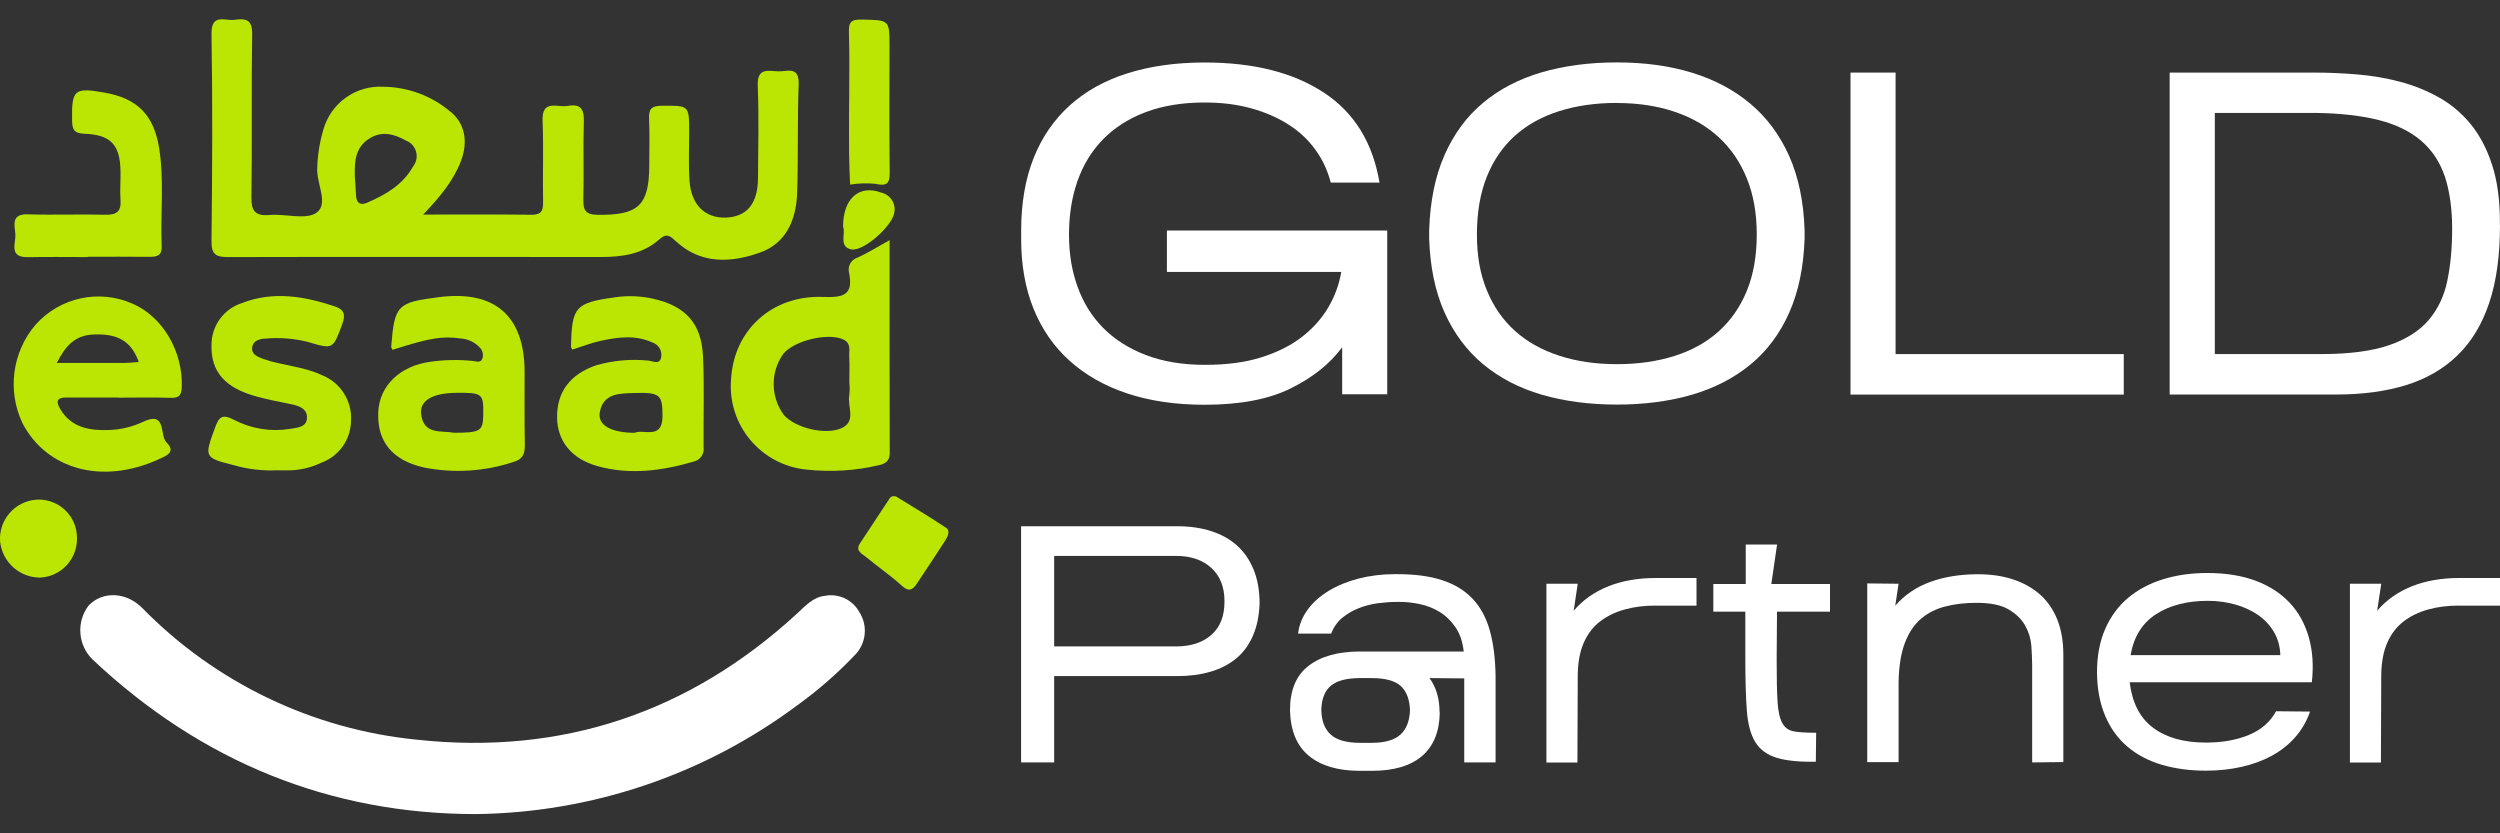
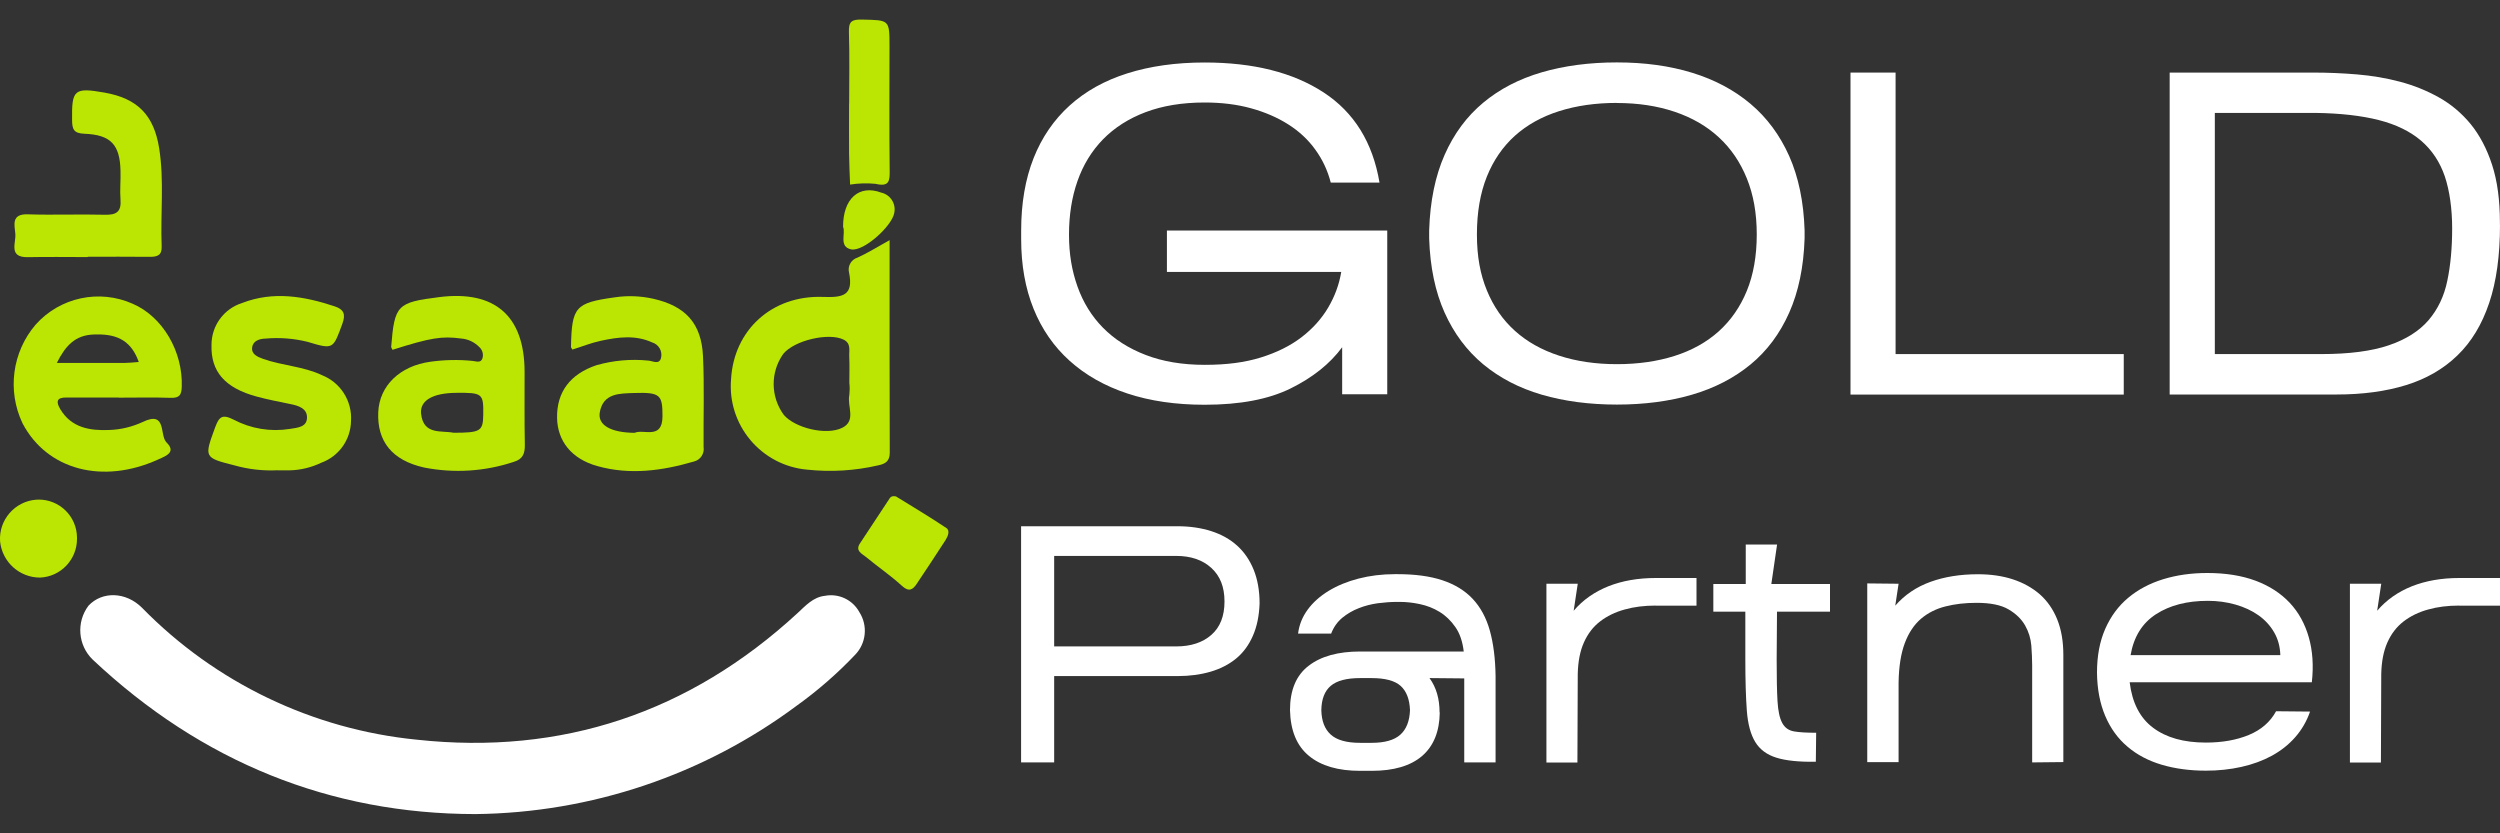
<svg xmlns="http://www.w3.org/2000/svg" id="Layer_1" data-name="Layer 1" viewBox="0 0 300 100">
  <rect x="0" y="0" width="300" height="100" fill="#333333" stroke="none" />
  <defs>
    <style>
      .cls-1 {
        fill: #fff;
      }

      .cls-2 {
        fill: #bbe604;
      }

      .cls-3 {
        fill: none;
      }
    </style>
  </defs>
  <rect class="cls-3" width="300" height="100" />
  <g id="Esaad_logo" data-name="Esaad logo">
    <g id="Group_1" data-name="Group 1">
      <path id="Path_3520" data-name="Path 3520" class="cls-1" d="m57.03,97.69c-17.33-.02-32.82-6.22-45.91-18.54-1.77-1.72-1.99-4.49-.5-6.47,1.64-1.75,4.49-1.69,6.44.27,8.78,8.97,20.44,14.57,32.93,15.81,17.43,1.9,32.77-3.25,45.72-15.19.97-.9,1.88-1.92,3.27-2.07,1.66-.32,3.33.47,4.14,1.95,1.05,1.63.83,3.77-.53,5.15-2.13,2.24-4.47,4.28-6.98,6.08-11.16,8.31-24.67,12.86-38.58,13.01Z" />
-       <path id="Path_3521" data-name="Path 3521" class="cls-2" d="m50.76,25.75c4.7,0,8.86-.03,13.01.02,1.16.01,1.42-.44,1.4-1.5-.06-3.25.07-6.5-.06-9.75-.11-2.68,1.79-1.58,3.01-1.81,1.56-.29,1.99.39,1.94,1.9-.1,3.1.02,6.19-.06,9.29-.03,1.34.26,1.87,1.77,1.88,4.82.05,6.12-1.12,6.14-5.9,0-1.86.06-3.72-.02-5.57-.05-1.14.18-1.61,1.5-1.62,3.31-.02,3.31-.1,3.31,3.2,0,1.93-.09,3.88.04,5.8.2,2.89,1.86,4.5,4.34,4.42,2.54-.08,3.86-1.66,3.88-4.74.03-3.71.11-7.43-.03-11.14-.08-2.12,1.27-1.72,2.43-1.67,1.06.05,2.56-.69,2.48,1.55-.16,4.33-.04,8.67-.18,12.99-.1,3.22-1.28,6.09-4.49,7.22-3.44,1.21-7.02,1.42-10.02-1.33-.71-.65-1.12-1.09-2.04-.26-1.96,1.75-4.41,2.11-6.93,2.11-14.93,0-29.87-.03-44.81.01-1.44,0-2.01-.3-1.99-1.9.09-8.28.14-16.56,0-24.84-.04-2.58,1.62-1.57,2.77-1.73,1.26-.18,2.14-.1,2.11,1.7-.11,6.5.01,13-.09,19.5-.03,1.71.4,2.37,2.18,2.22,1.92-.17,4.38.63,5.65-.29,1.48-1.07-.07-3.55.07-5.42.05-1.55.3-3.08.74-4.56.91-3.17,3.88-5.3,7.18-5.12,2.89.03,5.68,1.04,7.91,2.87,1.9,1.43,2.32,3.69,1.4,6.08-.9,2.33-2.46,4.23-4.54,6.41Zm-8.19-4.66c.05.77.12,1.54.15,2.31.03.93.48,1.3,1.34.92,2.22-.96,4.27-2.13,5.52-4.36.68-.88.52-2.13-.36-2.81-.15-.12-.32-.21-.5-.28-1.39-.77-2.86-1.21-4.38-.26-1.7,1.06-1.81,2.73-1.76,4.48Z" />
      <path id="Path_3522" data-name="Path 3522" class="cls-2" d="m106.75,28.82c0,8.72-.01,17.11.02,25.51,0,1.02-.54,1.34-1.38,1.51-2.79.65-5.67.82-8.52.52-5.53-.49-9.62-5.36-9.14-10.89.34-5.84,4.88-10.06,11.02-9.84,2.39.09,3.69-.15,3.14-2.9-.21-.78.25-1.59,1.02-1.82,1.18-.53,2.29-1.23,3.84-2.09Zm-4.83,17.2c0-1.08.04-2.16-.01-3.23-.04-.72.25-1.57-.67-2.03-1.77-.89-5.93.08-7.25,1.71-1.56,2.2-1.53,5.14.06,7.31,1.31,1.56,5.11,2.53,7.05,1.54,1.68-.86.53-2.6.82-3.92.05-.46.06-.92.01-1.39h0Z" />
      <path id="Path_3523" data-name="Path 3523" class="cls-2" d="m14.25,47.7c-2.08,0-4.17.02-6.25,0-1.24-.02-1.29.52-.76,1.41,1.34,2.24,3.57,2.58,5.84,2.49,1.39-.04,2.75-.37,4.02-.95,2.95-1.44,2.01,1.59,2.88,2.44,1.18,1.16-.02,1.61-.96,2.03-6.67,3.05-13.37,1.28-16.31-4.31-1.87-3.92-1.25-8.58,1.58-11.87,2.93-3.27,7.63-4.27,11.63-2.49,3.6,1.55,6.04,5.73,5.89,9.96-.03.99-.28,1.36-1.31,1.33-2.08-.07-4.17-.02-6.25-.02h0Zm2.4-4.27c-1.01-2.86-3-3.38-5.41-3.29-2.21.08-3.38,1.33-4.42,3.41,2.98,0,5.59,0,8.2,0,.45,0,.91-.06,1.62-.11h0Z" />
      <path id="Path_3524" data-name="Path 3524" class="cls-2" d="m47.1,41.98c-.1-.21-.16-.28-.16-.35.41-5.04.7-5.34,5.8-5.98,6.63-.83,10.18,2.25,10.21,8.9.01,2.94-.03,5.88.03,8.82.02,1.07-.25,1.74-1.35,2.06-3.46,1.15-7.17,1.38-10.75.67-3.83-.86-5.64-3.14-5.49-6.63.13-3.17,2.59-5.56,6.25-6.06,1.69-.24,3.4-.27,5.09-.1.41.04.97.3,1.17-.33.13-.46,0-.96-.34-1.29-.59-.62-1.38-1.01-2.24-1.07-2.28-.3-3.6-.11-8.23,1.36Zm7.33,9.95c3.23,0,3.53-.19,3.56-2.15.04-2.56-.09-2.67-3.24-2.64-2.8.02-4.39.91-4.22,2.51.28,2.6,2.48,1.98,3.89,2.28h0Z" />
      <path id="Path_3525" data-name="Path 3525" class="cls-2" d="m68.68,41.94c-.09-.17-.16-.23-.16-.3.09-4.82.51-5.3,5.26-5.96,1.53-.23,3.09-.17,4.61.17,3.84.87,5.78,2.92,5.97,6.88.17,3.63.04,7.27.07,10.9.13.79-.37,1.56-1.15,1.75-3.83,1.12-7.71,1.65-11.63.54-3.06-.86-4.75-2.99-4.8-5.76-.06-3.11,1.57-5.28,4.74-6.34,2.01-.57,4.11-.76,6.19-.55.52.02,1.33.56,1.55-.34.18-.8-.28-1.6-1.07-1.84-2.02-.92-4.09-.64-6.14-.2-1.18.25-2.31.71-3.44,1.06Zm7.48,10c1.07-.5,3.33.89,3.34-1.99,0-2.56-.25-2.89-3.39-2.79-1.75.06-3.75,0-4.14,2.35-.25,1.51,1.35,2.41,4.2,2.43h0Z" />
      <path id="Path_3526" data-name="Path 3526" class="cls-2" d="m33.33,56.43c-1.76.09-3.52-.11-5.21-.59-3.66-.92-3.61-.97-2.32-4.51.48-1.31.85-1.68,2.24-.97,2.07,1.09,4.43,1.48,6.74,1.11.91-.15,2.07-.2,2.06-1.39,0-1.07-1.02-1.4-1.98-1.59-1.36-.28-2.72-.54-4.05-.9-3.82-1.03-5.52-3.01-5.43-6.17-.02-2.32,1.48-4.38,3.7-5.07,3.73-1.44,7.43-.8,11.08.41,1.09.36,1.35.93.92,2.1-1.12,3.04-1.06,3.1-4.17,2.16-1.65-.41-3.36-.54-5.05-.39-.69.02-1.49.24-1.6,1.05-.11.82.6,1.13,1.3,1.38,2.32.83,4.84.89,7.1,1.97,2.22.89,3.62,3.11,3.46,5.5-.04,2.24-1.45,4.22-3.55,4.99-1.19.57-2.48.89-3.79.92-.54,0-1.08,0-1.45,0Z" />
      <path id="Path_3527" data-name="Path 3527" class="cls-2" d="m10.54,30.85c-2.39,0-4.79-.04-7.18.01s-1.42-1.71-1.52-2.8c-.09-1.05-.52-2.41,1.49-2.34,3.09.1,6.18-.03,9.26.05,1.38.04,1.99-.37,1.87-1.82-.09-1.15.04-2.31,0-3.47-.07-3.11-1.16-4.31-4.33-4.43-1.3-.05-1.47-.55-1.48-1.66-.05-3.62.25-3.92,3.88-3.28,3.96.7,5.93,2.68,6.57,6.68.62,3.91.14,7.86.3,11.79.04,1.08-.55,1.25-1.46,1.24-2.47-.03-4.94-.01-7.41-.01v.03Z" />
      <path id="Path_3528" data-name="Path 3528" class="cls-2" d="m101.9,12.43c0-2.86.06-5.72-.03-8.58-.04-1.26.32-1.53,1.56-1.5,3.31.07,3.31,0,3.31,3.21,0,4.95-.04,9.9.02,14.85.02,1.29-.03,2.04-1.69,1.65-1.02-.1-2.05-.07-3.06.09-.04-1.23-.11-2.46-.12-3.69-.02-2.01,0-4.02,0-6.03h.01Z" />
      <path id="Path_3529" data-name="Path 3529" class="cls-2" d="m107.5,59.56c1.92,1.19,4.03,2.44,6.06,3.8.49.33.17,1.03-.12,1.49-1.12,1.74-2.27,3.46-3.42,5.19-.49.74-.95,1.03-1.8.25-1.35-1.24-2.89-2.28-4.31-3.46-.47-.39-1.32-.72-.71-1.63,1.15-1.73,2.28-3.47,3.43-5.2.16-.25.29-.56.88-.43Z" />
      <path id="Path_3530" data-name="Path 3530" class="cls-2" d="m4.59,59.95c2.54-.03,4.62,2,4.65,4.54,0,.05,0,.09,0,.14.02,2.5-1.94,4.58-4.44,4.68-2.47,0-4.54-1.88-4.79-4.34-.18-2.59,1.79-4.84,4.38-5.01.07,0,.14,0,.21,0Z" />
      <path id="Path_3531" data-name="Path 3531" class="cls-2" d="m101.17,27.22c-.01-3.41,1.93-5.09,4.57-4.11,1.11.25,1.81,1.34,1.57,2.45-.27,1.57-3.7,4.69-5.19,4.36s-.61-1.91-.95-2.7Z" />
    </g>
  </g>
  <g>
    <g>
-       <path class="cls-1" d="m126.5,81.13v10.36h-3.97v-28.34h18.78c1.48,0,2.83.2,4.05.59,1.21.39,2.25.97,3.1,1.74.85.77,1.51,1.73,1.98,2.89.47,1.16.71,2.51.71,4.05-.05,1.48-.32,2.78-.81,3.89-.49,1.11-1.15,2.01-2,2.71-.85.7-1.87,1.23-3.06,1.58-1.19.35-2.51.53-3.97.53h-14.82Zm0-3.56h14.65c1.75,0,3.16-.46,4.21-1.38,1.05-.92,1.58-2.25,1.58-4.01s-.53-3.07-1.58-4.03c-1.05-.96-2.46-1.44-4.21-1.44h-14.65v10.85Z" />
+       <path class="cls-1" d="m126.5,81.13v10.36h-3.97v-28.34h18.78c1.48,0,2.83.2,4.05.59,1.21.39,2.25.97,3.1,1.74.85.77,1.51,1.73,1.98,2.89.47,1.16.71,2.51.71,4.05-.05,1.48-.32,2.78-.81,3.89-.49,1.11-1.15,2.01-2,2.71-.85.7-1.87,1.23-3.06,1.58-1.19.35-2.51.53-3.97.53Zm0-3.56h14.65c1.75,0,3.16-.46,4.21-1.38,1.05-.92,1.58-2.25,1.58-4.01s-.53-3.07-1.58-4.03c-1.05-.96-2.46-1.44-4.21-1.44h-14.65v10.85Z" />
      <path class="cls-1" d="m172.77,85.5c-.03,2.29-.74,4.03-2.12,5.22-1.39,1.19-3.41,1.78-6.05,1.78h-1.38c-2.65,0-4.7-.6-6.15-1.8-1.46-1.2-2.21-3.03-2.27-5.48,0-2.4.74-4.18,2.23-5.32,1.48-1.15,3.55-1.72,6.19-1.72h12.43c-.14-1.19-.47-2.17-1.01-2.94s-1.17-1.38-1.9-1.82c-.73-.45-1.52-.75-2.37-.93-.85-.18-1.64-.26-2.37-.26h-.4c-.73,0-1.48.06-2.27.16-.78.11-1.54.3-2.27.59-.73.28-1.39.67-1.98,1.15-.59.49-1.04,1.12-1.34,1.9h-3.97c.13-1.05.52-2.01,1.15-2.87.63-.86,1.47-1.61,2.51-2.25,1.04-.63,2.24-1.13,3.6-1.48,1.36-.35,2.81-.53,4.35-.53h.32c2.11,0,3.9.24,5.38.73s2.7,1.23,3.64,2.23c.94,1,1.63,2.27,2.06,3.81.43,1.54.66,3.36.69,5.46v10.36h-3.76v-10.08l-4.17-.04c.81,1.11,1.21,2.48,1.21,4.13Zm-14.21-.28c.03,1.3.4,2.27,1.13,2.93.73.66,1.9.99,3.52.99h1.38c1.56,0,2.71-.32,3.44-.97.73-.65,1.12-1.63,1.17-2.95-.05-1.32-.43-2.29-1.13-2.92-.7-.62-1.86-.93-3.48-.93h-1.38c-1.62,0-2.79.31-3.52.93-.73.62-1.11,1.59-1.13,2.92Z" />
      <path class="cls-1" d="m198.68,72.67c-1.35,0-2.59.15-3.72.47-1.13.31-2.12.79-2.96,1.44s-1.48,1.49-1.94,2.53c-.46,1.04-.7,2.3-.73,3.78l-.04,10.61h-3.72v-21.45h3.76l-.49,3.24c1.11-1.3,2.5-2.27,4.17-2.94,1.67-.66,3.56-.99,5.67-.99h4.9v3.32h-4.9Z" />
      <path class="cls-1" d="m217.9,91.41c-2.02.03-3.6-.13-4.74-.49-1.13-.35-1.98-.98-2.53-1.88-.55-.9-.89-2.16-1.01-3.76-.12-1.61-.18-3.65-.18-6.13v-5.75h-3.84v-3.32h3.89v-4.74h3.76l-.69,4.74h7.04v3.32h-6.36l-.04,5.75c0,2.13.03,3.79.1,4.98.07,1.19.26,2.06.57,2.63.31.57.78.9,1.42,1.01s1.52.16,2.65.16l-.04,3.48Z" />
      <path class="cls-1" d="m247.58,91.45l-3.72.04v-11.66c0-.7-.04-1.48-.1-2.35-.07-.86-.32-1.67-.75-2.43-.43-.75-1.09-1.4-1.98-1.92-.89-.53-2.17-.79-3.85-.79-1.35,0-2.59.14-3.72.43-1.13.28-2.11.78-2.94,1.48-.82.7-1.47,1.67-1.94,2.92s-.72,2.82-.75,4.74v9.55h-3.76v-21.45l3.76.04-.4,2.63c1.13-1.3,2.54-2.25,4.23-2.86,1.69-.61,3.58-.91,5.69-.91,1.54,0,2.94.2,4.19.61s2.33,1.01,3.24,1.8c.9.8,1.6,1.8,2.09,3.02s.73,2.63.73,4.25v12.87Z" />
      <path class="cls-1" d="m277.21,85.38c-.4,1.16-1,2.19-1.78,3.08-.78.89-1.72,1.63-2.81,2.23-1.09.59-2.31,1.04-3.66,1.34s-2.77.45-4.25.45c-1.94,0-3.71-.24-5.3-.71-1.59-.47-2.96-1.19-4.11-2.17-1.15-.97-2.04-2.2-2.67-3.68-.63-1.48-.97-3.22-.99-5.22,0-2,.33-3.74.99-5.24.66-1.5,1.58-2.74,2.75-3.72,1.17-.98,2.57-1.73,4.19-2.23,1.62-.5,3.39-.75,5.3-.75,2.21,0,4.15.31,5.81.93,1.66.62,3.02,1.51,4.09,2.65s1.83,2.53,2.29,4.15c.46,1.62.58,3.41.36,5.38h-21.86c.3,2.46,1.23,4.28,2.81,5.46,1.58,1.19,3.69,1.78,6.34,1.78,1.94,0,3.66-.3,5.14-.91,1.48-.61,2.58-1.56,3.28-2.85l4.09.04Zm-12.27-13.28c-2.48,0-4.55.53-6.21,1.6-1.66,1.07-2.68,2.71-3.06,4.92h17.97c-.03-1.03-.28-1.94-.75-2.75-.47-.81-1.1-1.49-1.88-2.04-.78-.55-1.7-.98-2.75-1.28s-2.16-.45-3.32-.45Z" />
      <path class="cls-1" d="m295.1,72.67c-1.35,0-2.59.15-3.72.47-1.13.31-2.12.79-2.96,1.44s-1.48,1.49-1.94,2.53c-.46,1.04-.7,2.3-.73,3.78l-.04,10.61h-3.72v-21.45h3.76l-.49,3.24c1.11-1.3,2.5-2.27,4.17-2.94,1.67-.66,3.56-.99,5.67-.99h4.9v3.32h-4.9Z" />
    </g>
    <g>
      <path class="cls-1" d="m161.06,41.67c-1.47,1.99-3.53,3.63-6.18,4.94-2.65,1.31-6.09,1.96-10.32,1.96-3.46,0-6.55-.45-9.27-1.35-2.72-.9-5.03-2.21-6.93-3.92-1.9-1.71-3.34-3.79-4.33-6.24-.99-2.45-1.49-5.23-1.49-8.36v-1.05c0-3.27.5-6.16,1.49-8.67.99-2.5,2.44-4.61,4.33-6.32s4.2-3,6.93-3.86c2.72-.86,5.81-1.3,9.27-1.3,5.85,0,10.61,1.2,14.27,3.59,3.66,2.39,5.9,6,6.71,10.82h-5.85c-.37-1.44-.98-2.75-1.85-3.95-.86-1.2-1.95-2.21-3.26-3.04-1.31-.83-2.8-1.47-4.47-1.93-1.67-.46-3.52-.69-5.55-.69-2.69,0-5.05.39-7.09,1.16-2.04.77-3.74,1.86-5.11,3.26-1.36,1.4-2.38,3.06-3.06,5-.68,1.93-1.02,4.08-1.02,6.43s.34,4.32,1.02,6.24c.68,1.91,1.7,3.56,3.06,4.94,1.36,1.38,3.06,2.47,5.11,3.26,2.04.79,4.41,1.19,7.09,1.19s4.82-.29,6.73-.88c1.91-.59,3.54-1.4,4.89-2.43,1.34-1.03,2.41-2.22,3.2-3.56.79-1.34,1.32-2.77,1.57-4.28h-20.92v-4.97h26.44v19.65h-5.41v-5.63Z" />
      <path class="cls-1" d="m171.5,27.64c.11-3.5.73-6.51,1.85-9.05,1.12-2.54,2.67-4.63,4.64-6.27,1.97-1.64,4.31-2.85,7.01-3.64,2.71-.79,5.71-1.19,9.03-1.19s6.32.41,9.02,1.24c2.7.83,5.04,2.07,7.01,3.73s3.51,3.74,4.64,6.26c1.12,2.52,1.74,5.49,1.85,8.91v.99c-.11,3.42-.73,6.39-1.85,8.91-1.12,2.52-2.67,4.59-4.64,6.21-1.97,1.62-4.31,2.83-7.01,3.62-2.71.79-5.71,1.19-9.02,1.19s-6.32-.4-9.03-1.19c-2.7-.79-5.04-2.01-7.01-3.64-1.97-1.64-3.52-3.71-4.64-6.21-1.12-2.5-1.74-5.46-1.85-8.89v-.99Zm22.52-15.29c-2.54,0-4.85.33-6.93.99-2.08.66-3.85,1.65-5.3,2.95-1.45,1.31-2.58,2.94-3.37,4.91-.79,1.97-1.19,4.28-1.19,6.93s.4,4.78,1.19,6.71c.79,1.93,1.91,3.55,3.37,4.86,1.45,1.31,3.22,2.3,5.3,2.98,2.08.68,4.39,1.02,6.93,1.02s4.85-.33,6.93-.99c2.08-.66,3.85-1.65,5.3-2.95,1.45-1.31,2.58-2.93,3.37-4.86.79-1.93,1.19-4.19,1.19-6.76s-.4-4.78-1.19-6.73c-.79-1.95-1.91-3.6-3.37-4.94-1.45-1.34-3.22-2.36-5.3-3.06-2.08-.7-4.39-1.05-6.93-1.05Z" />
      <path class="cls-1" d="m254.85,42.49v4.86h-32.79V8.71h5.41v33.78h27.38Z" />
      <path class="cls-1" d="m300,26.98c0,3.68-.43,6.81-1.3,9.38-.87,2.58-2.13,4.67-3.81,6.29-1.67,1.62-3.73,2.81-6.15,3.56-2.43.75-5.21,1.13-8.34,1.13h-20.04V8.71h17.22c1.73,0,3.49.07,5.27.22,1.78.15,3.51.44,5.16.88,1.66.44,3.21,1.07,4.66,1.88,1.45.81,2.72,1.88,3.81,3.2,1.08,1.33,1.94,2.95,2.57,4.89.63,1.93.94,4.24.94,6.93v.28Zm-34.22,15.51h12.75c3.35,0,6.05-.35,8.11-1.05,2.06-.7,3.65-1.7,4.78-3.01,1.12-1.31,1.88-2.89,2.26-4.75.39-1.86.58-3.95.58-6.27s-.3-4.51-.88-6.24c-.59-1.73-1.54-3.16-2.84-4.28-1.31-1.12-3-1.95-5.08-2.48s-4.61-.82-7.59-.86h-12.09v28.92Z" />
    </g>
  </g>
</svg>